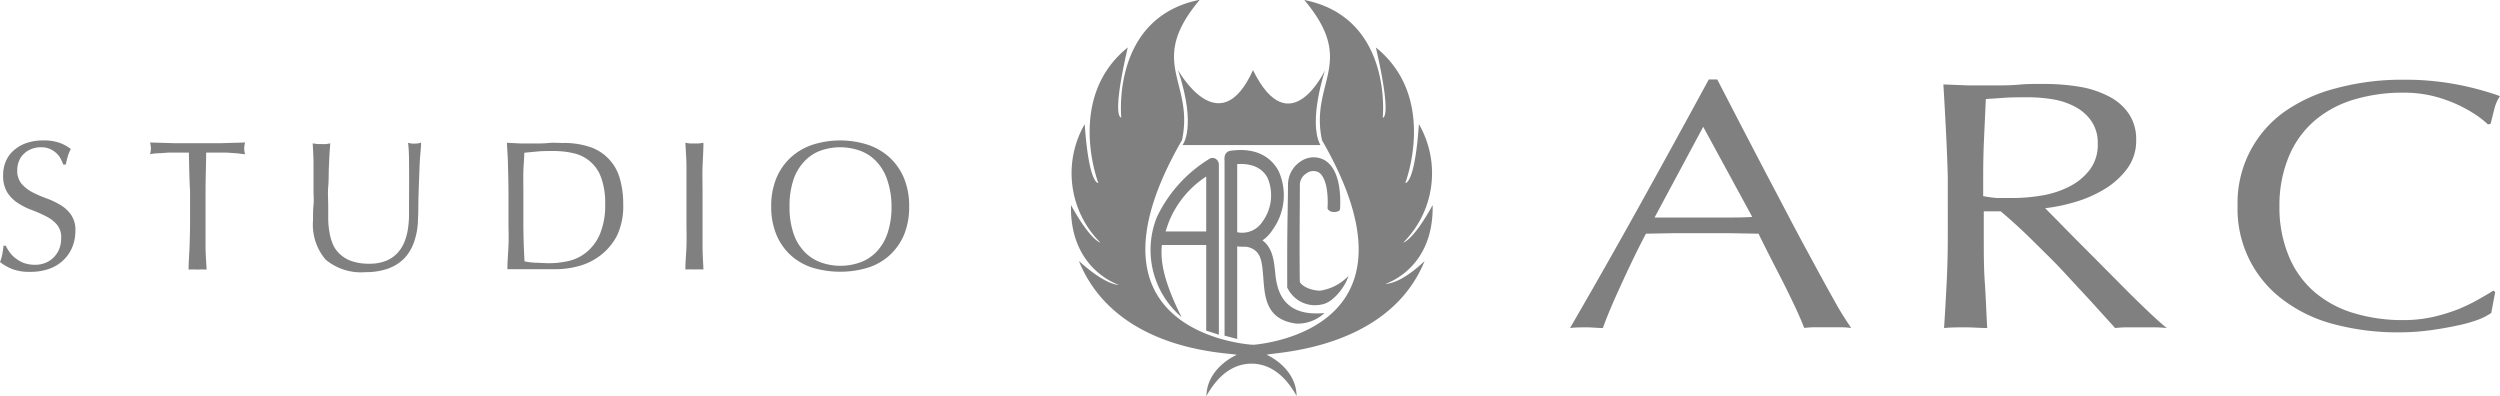
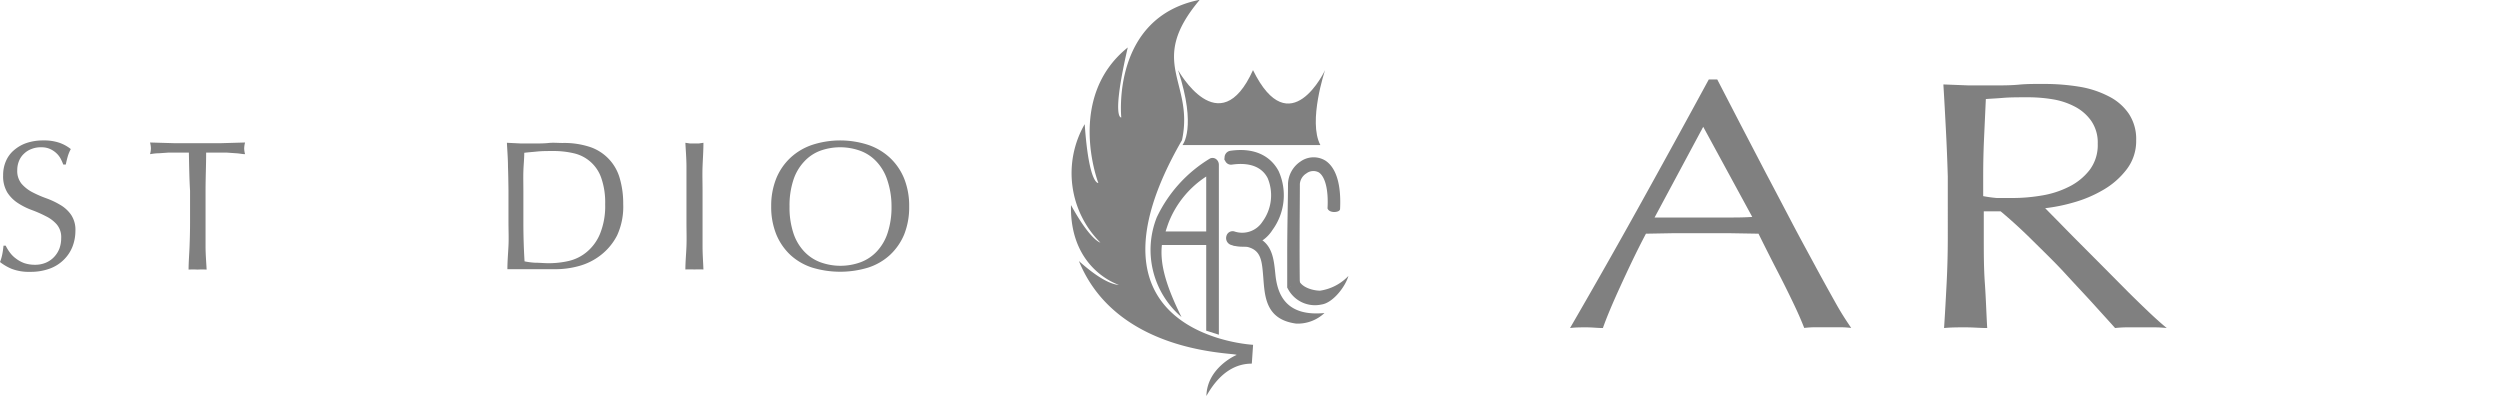
<svg xmlns="http://www.w3.org/2000/svg" viewBox="0 0 254.93 40.38">
  <defs>
    <style>.cls-1{fill:gray;}</style>
  </defs>
  <g id="レイヤー_2" data-name="レイヤー 2">
    <g id="design">
      <path class="cls-1" d="M127.65,37.08c-1.54,0-3.22.78-4.63,3.3.06-2.87,3-4.15,3-4.15,1.14-.33-11.92.4-16-9.61,3.46,3.11,4.49,2.26,4.19,2.47,0,0-5.14-1.49-5-8.18,2,3.64,3,3.83,3,3.83a10,10,0,0,1-1.6-12.08c.43,6.22,1.39,6,1.39,6s-3.36-8.71,3-13.82c-1.71,7.39-.66,7.14-.66,7.14s-1.06-10.2,8-12c-5.43,6.45-.53,8.33-1.81,14.31-11.51,19.93,7.25,20.87,7.25,20.87" />
-       <path class="cls-1" d="M127.59,37.08c1.54,0,3.22.78,4.63,3.3-.06-2.87-2.95-4.15-2.95-4.15-1.22-.34,12,.19,16-9.61-3.23,3.05-4.54,2.13-4.18,2.39,0,0,5.13-1.41,5-8.1-2,3.64-3,3.83-3,3.83a10,10,0,0,0,1.6-12.08c-.43,6.22-1.39,6-1.39,6s3.36-8.71-3-13.82C142,12.21,141,12,141,12s1.07-10.2-8-12c5.43,6.45.53,8.33,1.81,14.31,11.51,19.93-7.25,20.87-7.25,20.87" />
      <path class="cls-1" d="M120.58,14.79l14.06,0c-1.28-2.4.48-7.64.48-7.64s-3.58,7.67-7.35,0c-3.43,7.6-7.64,0-7.64,0C122.07,13.07,120.58,14.79,120.58,14.79Z" />
      <path class="cls-1" d="M124,16.22a.61.61,0,0,0-.61-.06,14,14,0,0,0-5.43,6,9,9,0,0,0,2.52,10.17c-1.83-3.67-2.17-5.7-2-7.35H123v8.74l1.29.41V16.81A.72.72,0,0,0,124,16.22Zm-5.14,7.38c.09-.29.19-.59.3-.89A9.93,9.93,0,0,1,123,18v5.6Z" />
-       <path class="cls-1" d="M125.51,15.63a.68.68,0,0,0-.64.71l0,17.89,1.29.34,0-18.23A.68.68,0,0,0,125.51,15.63Z" />
+       <path class="cls-1" d="M125.51,15.63a.68.68,0,0,0-.64.71A.68.68,0,0,0,125.51,15.63Z" />
      <path class="cls-1" d="M125.43,15.38a.7.7,0,0,0-.55.8.65.65,0,0,0,.72.61c1.8-.26,3.07.21,3.67,1.38a4.55,4.55,0,0,1-.53,4.43,2.46,2.46,0,0,1-2.87,1,.65.65,0,0,0-.81.47.73.73,0,0,0,.43.89,3.64,3.64,0,0,0,4.26-1.5,6,6,0,0,0,.64-6C129.89,16.5,128.58,14.92,125.43,15.38Z" />
      <path class="cls-1" d="M126,23.85c-.36,0-.64.12-.63.52a.66.66,0,0,0,.65.69c2.52,0,2.63,1.14,2.79,3.11s.18,4.41,3.38,4.83a4,4,0,0,0,2.87-1.08c-3.94.38-4.79-1.91-5-3.88S129.76,23.78,126,23.85Z" />
      <path class="cls-1" d="M134.61,29.64c-.74,0-2-.36-2.19-1.17l-1.11.94a3.11,3.11,0,0,0,3.45,1.64c1.12-.15,2.41-1.76,2.74-2.91A5,5,0,0,1,134.61,29.64Z" />
      <path class="cls-1" d="M132.63,16.46a2.86,2.86,0,0,0-1.29,2.27v.07c0,1.48-.08,4.26-.08,7.09,0,1.14,0,2.3,0,3.37,0,.39.29-.13.64-.14s.65.51.65.12c-.06-3.71,0-8.36,0-10.42v-.06a1.39,1.39,0,0,1,.67-1.08,1.17,1.17,0,0,1,1.26-.1c.65.43,1,1.77.89,3.67.14.39.69.37.69.37s.56,0,.59-.3c.16-3.17-.73-4.45-1.51-4.95A2.3,2.3,0,0,0,132.63,16.46Zm-1.29,2.34h0v0Z" />
      <path class="cls-1" d="M188.77,33.44a10.12,10.12,0,0,0-1.2-.07h-2.4a10.08,10.08,0,0,0-1.19.07c-.22-.56-.5-1.23-.86-2s-.77-1.61-1.2-2.47-.89-1.73-1.34-2.62-.87-1.72-1.26-2.52l-2.95-.05c-1,0-2,0-3,0s-1.86,0-2.76,0l-2.77.05c-1,1.89-1.84,3.69-2.62,5.39s-1.38,3.12-1.77,4.23c-.51,0-1.07-.07-1.67-.07s-1.16,0-1.68.07q3.67-6.33,7.15-12.6t7-12.75h.86l2.35,4.54,2.58,4.95c.88,1.66,1.75,3.32,2.63,5s1.7,3.17,2.46,4.58,1.47,2.68,2.09,3.79S188.38,32.86,188.77,33.44ZM168.72,22.18c.79,0,1.6,0,2.45,0s1.66,0,2.44,0l2.54,0c.84,0,1.69,0,2.53-.06l-5-9.19Z" />
      <path class="cls-1" d="M198.43,13.29c-.08-1.53-.16-3.09-.26-4.68l2.58.1c.84,0,1.7,0,2.57,0s1.73,0,2.57-.08,1.7-.07,2.58-.07a22.09,22.09,0,0,1,3.61.29,10,10,0,0,1,3,1,5.36,5.36,0,0,1,2,1.75,4.65,4.65,0,0,1,.75,2.71,4.74,4.74,0,0,1-1,3,8.09,8.09,0,0,1-2.37,2.06,12.72,12.72,0,0,1-3,1.27,17.46,17.46,0,0,1-2.91.59l1.5,1.52c.63.65,1.34,1.37,2.12,2.15l2.45,2.46,2.44,2.46c.79.78,1.53,1.5,2.22,2.15s1.25,1.14,1.67,1.48a12.21,12.21,0,0,0-1.35-.07H217a11.2,11.2,0,0,0-1.32.07c-.45-.51-1.14-1.26-2.06-2.28s-1.94-2.09-3-3.25-2.26-2.31-3.42-3.46-2.23-2.11-3.19-2.91h-1.72v2.64c0,1.59,0,3.16.11,4.7s.15,3.07.24,4.56c-.69,0-1.42-.07-2.2-.07s-1.51,0-2.2.07c.1-1.49.18-3,.26-4.55s.12-3.11.12-4.7V18Q198.55,15.59,198.43,13.29Zm5.18,6.9c.49,0,1,0,1.65,0a17.63,17.63,0,0,0,2.92-.25,9.54,9.54,0,0,0,2.78-.89,6.08,6.08,0,0,0,2.11-1.7,4.2,4.2,0,0,0,.84-2.69,3.89,3.89,0,0,0-.66-2.33,4.66,4.66,0,0,0-1.7-1.47,7.41,7.41,0,0,0-2.26-.74,15.34,15.34,0,0,0-2.4-.2c-1.06,0-1.93,0-2.63.06s-1.28.08-1.76.12c-.06,1.33-.12,2.64-.18,3.95s-.09,2.6-.09,3.9V20A13.25,13.25,0,0,0,203.61,20.19Z" />
-       <path class="cls-1" d="M252.78,32.57a14.28,14.28,0,0,1-2.13.61c-.83.18-1.76.35-2.78.49a23.83,23.83,0,0,1-3.22.22,25.2,25.2,0,0,1-6.61-.82,14.73,14.73,0,0,1-5.21-2.48A11.52,11.52,0,0,1,228.17,21a11.41,11.41,0,0,1,4.7-9.55A16.08,16.08,0,0,1,238.22,9a25.68,25.68,0,0,1,6.89-.87,27.81,27.81,0,0,1,5.45.49,29.45,29.45,0,0,1,4.37,1.18,4.08,4.08,0,0,0-.59,1.37c-.15.58-.27,1.06-.36,1.45l-.27.07a10,10,0,0,0-1.27-1,15,15,0,0,0-1.9-1.05,14.61,14.61,0,0,0-2.45-.85,12.57,12.57,0,0,0-3-.34,17.14,17.14,0,0,0-5,.69,11,11,0,0,0-4,2.11,9.69,9.69,0,0,0-2.65,3.61,12.84,12.84,0,0,0-1,5.18,12.86,12.86,0,0,0,1,5.19,9.61,9.61,0,0,0,2.65,3.61,11,11,0,0,0,4,2.11,17.14,17.14,0,0,0,5,.69,13.62,13.62,0,0,0,3-.32,18,18,0,0,0,2.53-.77,17.63,17.63,0,0,0,2.08-1c.62-.35,1.14-.65,1.56-.92l.18.15-.4,2.13A6.11,6.11,0,0,1,252.78,32.57Z" />
      <path class="cls-1" d="M1,25.74a2.8,2.8,0,0,0,.62.62,3.16,3.16,0,0,0,.85.47A3.41,3.41,0,0,0,3.55,27a2.83,2.83,0,0,0,1.12-.21,2.49,2.49,0,0,0,.85-.59,2.62,2.62,0,0,0,.54-.86,3.11,3.11,0,0,0,.18-1.06A2,2,0,0,0,5.8,22.9a3.46,3.46,0,0,0-1.1-.84,12.39,12.39,0,0,0-1.42-.63,7,7,0,0,1-1.42-.7,3.65,3.65,0,0,1-1.1-1.08,3.18,3.18,0,0,1-.44-1.77A3.52,3.52,0,0,1,.6,16.44a3,3,0,0,1,.82-1.12,3.89,3.89,0,0,1,1.29-.74,5.26,5.26,0,0,1,1.69-.26A4.88,4.88,0,0,1,6,14.54a3.93,3.93,0,0,1,1.22.66,4.09,4.09,0,0,0-.29.68c-.07.24-.15.54-.22.9H6.45a4.33,4.33,0,0,0-.25-.57,2.14,2.14,0,0,0-.43-.57,2.32,2.32,0,0,0-.65-.44,2.06,2.06,0,0,0-.9-.18,2.5,2.5,0,0,0-1,.17,2.18,2.18,0,0,0-.77.48,2,2,0,0,0-.51.74,2.42,2.42,0,0,0-.18.94,2.05,2.05,0,0,0,.44,1.39,3.79,3.79,0,0,0,1.1.86,11.47,11.47,0,0,0,1.42.62,8.06,8.06,0,0,1,1.42.67,3.46,3.46,0,0,1,1.1,1,2.74,2.74,0,0,1,.45,1.65,4.47,4.47,0,0,1-.31,1.64,3.84,3.84,0,0,1-.91,1.34,3.94,3.94,0,0,1-1.45.89,5.6,5.6,0,0,1-1.94.31,4.87,4.87,0,0,1-1.9-.31A5.15,5.15,0,0,1,0,26.72a4.38,4.38,0,0,0,.23-.78c.05-.23.09-.53.13-.89H.58A4.3,4.3,0,0,0,1,25.74Z" />
      <path class="cls-1" d="M19.26,15.56h-1c-.36,0-.72,0-1.07,0l-1,.07c-.33,0-.63.05-.89.09a2.43,2.43,0,0,0,.09-.61,2.74,2.74,0,0,0-.09-.58l2.43.07c.79,0,1.59,0,2.42,0s1.63,0,2.42,0l2.42-.07a2.72,2.72,0,0,0-.09.6,2.35,2.35,0,0,0,.09.59c-.26,0-.56-.07-.89-.09l-1-.07-1.08,0h-1c0,1.29-.06,2.59-.06,3.89v3.23c0,.83,0,1.64,0,2.44s.07,1.59.11,2.37a9,9,0,0,0-.92,0,8.79,8.79,0,0,0-.92,0c0-.78.07-1.57.1-2.37s.05-1.61.05-2.44l0-3.23C19.3,18.15,19.29,16.85,19.26,15.56Z" />
-       <path class="cls-1" d="M41.71,16.57c0-1-.05-1.63-.1-2l.39.07a2.43,2.43,0,0,0,.38,0,1.79,1.79,0,0,0,.56-.1c0,.44-.07,1-.11,1.57s-.06,1.27-.09,2-.05,1.41-.07,2.14,0,1.45-.05,2.14a7.17,7.17,0,0,1-.39,2.26,4.57,4.57,0,0,1-1,1.69,4.37,4.37,0,0,1-1.66,1.05,6.63,6.63,0,0,1-2.27.36,5.63,5.63,0,0,1-4.1-1.28,5.49,5.49,0,0,1-1.28-4c0-.59,0-1.12.05-1.57s0-.93,0-1.41c0-1.05,0-2,0-2.8s-.06-1.5-.08-2.07l.49.07.48,0a2.83,2.83,0,0,0,.41,0l.4-.07c0,.28-.05.64-.07,1.08s-.05,1-.07,1.52,0,1.17-.06,1.82,0,1.33,0,2c0,.43,0,.87,0,1.33a8.21,8.21,0,0,0,.13,1.33,5.07,5.07,0,0,0,.36,1.24,3,3,0,0,0,.73,1,3.41,3.41,0,0,0,1.18.69,5.33,5.33,0,0,0,1.77.26,4.45,4.45,0,0,0,1.74-.3,3.36,3.36,0,0,0,1.15-.79,3.79,3.79,0,0,0,.71-1.13,6,6,0,0,0,.36-1.34A10.73,10.73,0,0,0,41.71,22c0-.46,0-.89,0-1.28C41.72,18.9,41.72,17.53,41.71,16.57Z" />
      <path class="cls-1" d="M51.8,17c0-.8-.07-1.61-.11-2.44l1.42.07c.47,0,.94,0,1.42,0s.95,0,1.42-.05.94,0,1.42,0A8.38,8.38,0,0,1,60.2,15a4.71,4.71,0,0,1,3,3.19,9.11,9.11,0,0,1,.35,2.61A7,7,0,0,1,62.93,24,6,6,0,0,1,61.28,26a6.29,6.29,0,0,1-2.22,1.12,8.9,8.9,0,0,1-2.33.33l-1.26,0-1.26,0H53c-.41,0-.83,0-1.26,0,0-.78.07-1.57.11-2.37s0-1.62,0-2.44V19.44C51.84,18.61,51.83,17.8,51.8,17Zm1.69,9.65a7,7,0,0,0,1.07.14c.46,0,.92.05,1.4.05A9.14,9.14,0,0,0,58,26.61a4.44,4.44,0,0,0,1.85-.93,4.76,4.76,0,0,0,1.34-1.85,7.46,7.46,0,0,0,.52-3,7.59,7.59,0,0,0-.4-2.69,3.86,3.86,0,0,0-2.8-2.51,9,9,0,0,0-2.15-.23c-.56,0-1.09,0-1.58.05s-.93.08-1.32.13c0,.61-.07,1.23-.09,1.89s0,1.33,0,2v3.24C53.37,24,53.41,25.36,53.49,26.66Z" />
      <path class="cls-1" d="M70,17c0-.8-.07-1.61-.11-2.44l.47.07.45,0,.45,0,.47-.07c0,.83-.06,1.64-.09,2.44s0,1.6,0,2.43v3.24c0,.82,0,1.64,0,2.44s.06,1.59.09,2.37a8.91,8.91,0,0,0-.92,0,9,9,0,0,0-.92,0c0-.78.08-1.57.11-2.37S70,23.5,70,22.68V19.44C70,18.61,70,17.8,70,17Z" />
      <path class="cls-1" d="M79.15,18.21a6,6,0,0,1,1.45-2.12,6.14,6.14,0,0,1,2.23-1.32,9.22,9.22,0,0,1,5.69,0,6.14,6.14,0,0,1,2.23,1.32,6,6,0,0,1,1.45,2.12,7.47,7.47,0,0,1,.51,2.85,7.47,7.47,0,0,1-.51,2.85A6,6,0,0,1,90.75,26a6,6,0,0,1-2.23,1.29,9.85,9.85,0,0,1-5.69,0A6,6,0,0,1,80.6,26a6,6,0,0,1-1.45-2.12,7.47,7.47,0,0,1-.51-2.85A7.47,7.47,0,0,1,79.15,18.21Zm11.33.15a5,5,0,0,0-1.1-1.88,4.24,4.24,0,0,0-1.65-1.1,6,6,0,0,0-4.11,0A4.24,4.24,0,0,0,82,16.48a5,5,0,0,0-1.1,1.88,8.36,8.36,0,0,0-.39,2.7,8.36,8.36,0,0,0,.39,2.7A5,5,0,0,0,82,25.64a4.35,4.35,0,0,0,1.65,1.1,6,6,0,0,0,4.11,0,4.35,4.35,0,0,0,1.65-1.1,5,5,0,0,0,1.1-1.88,8.35,8.35,0,0,0,.4-2.7A8.35,8.35,0,0,0,90.48,18.36Z" />
    </g>
  </g>
</svg>